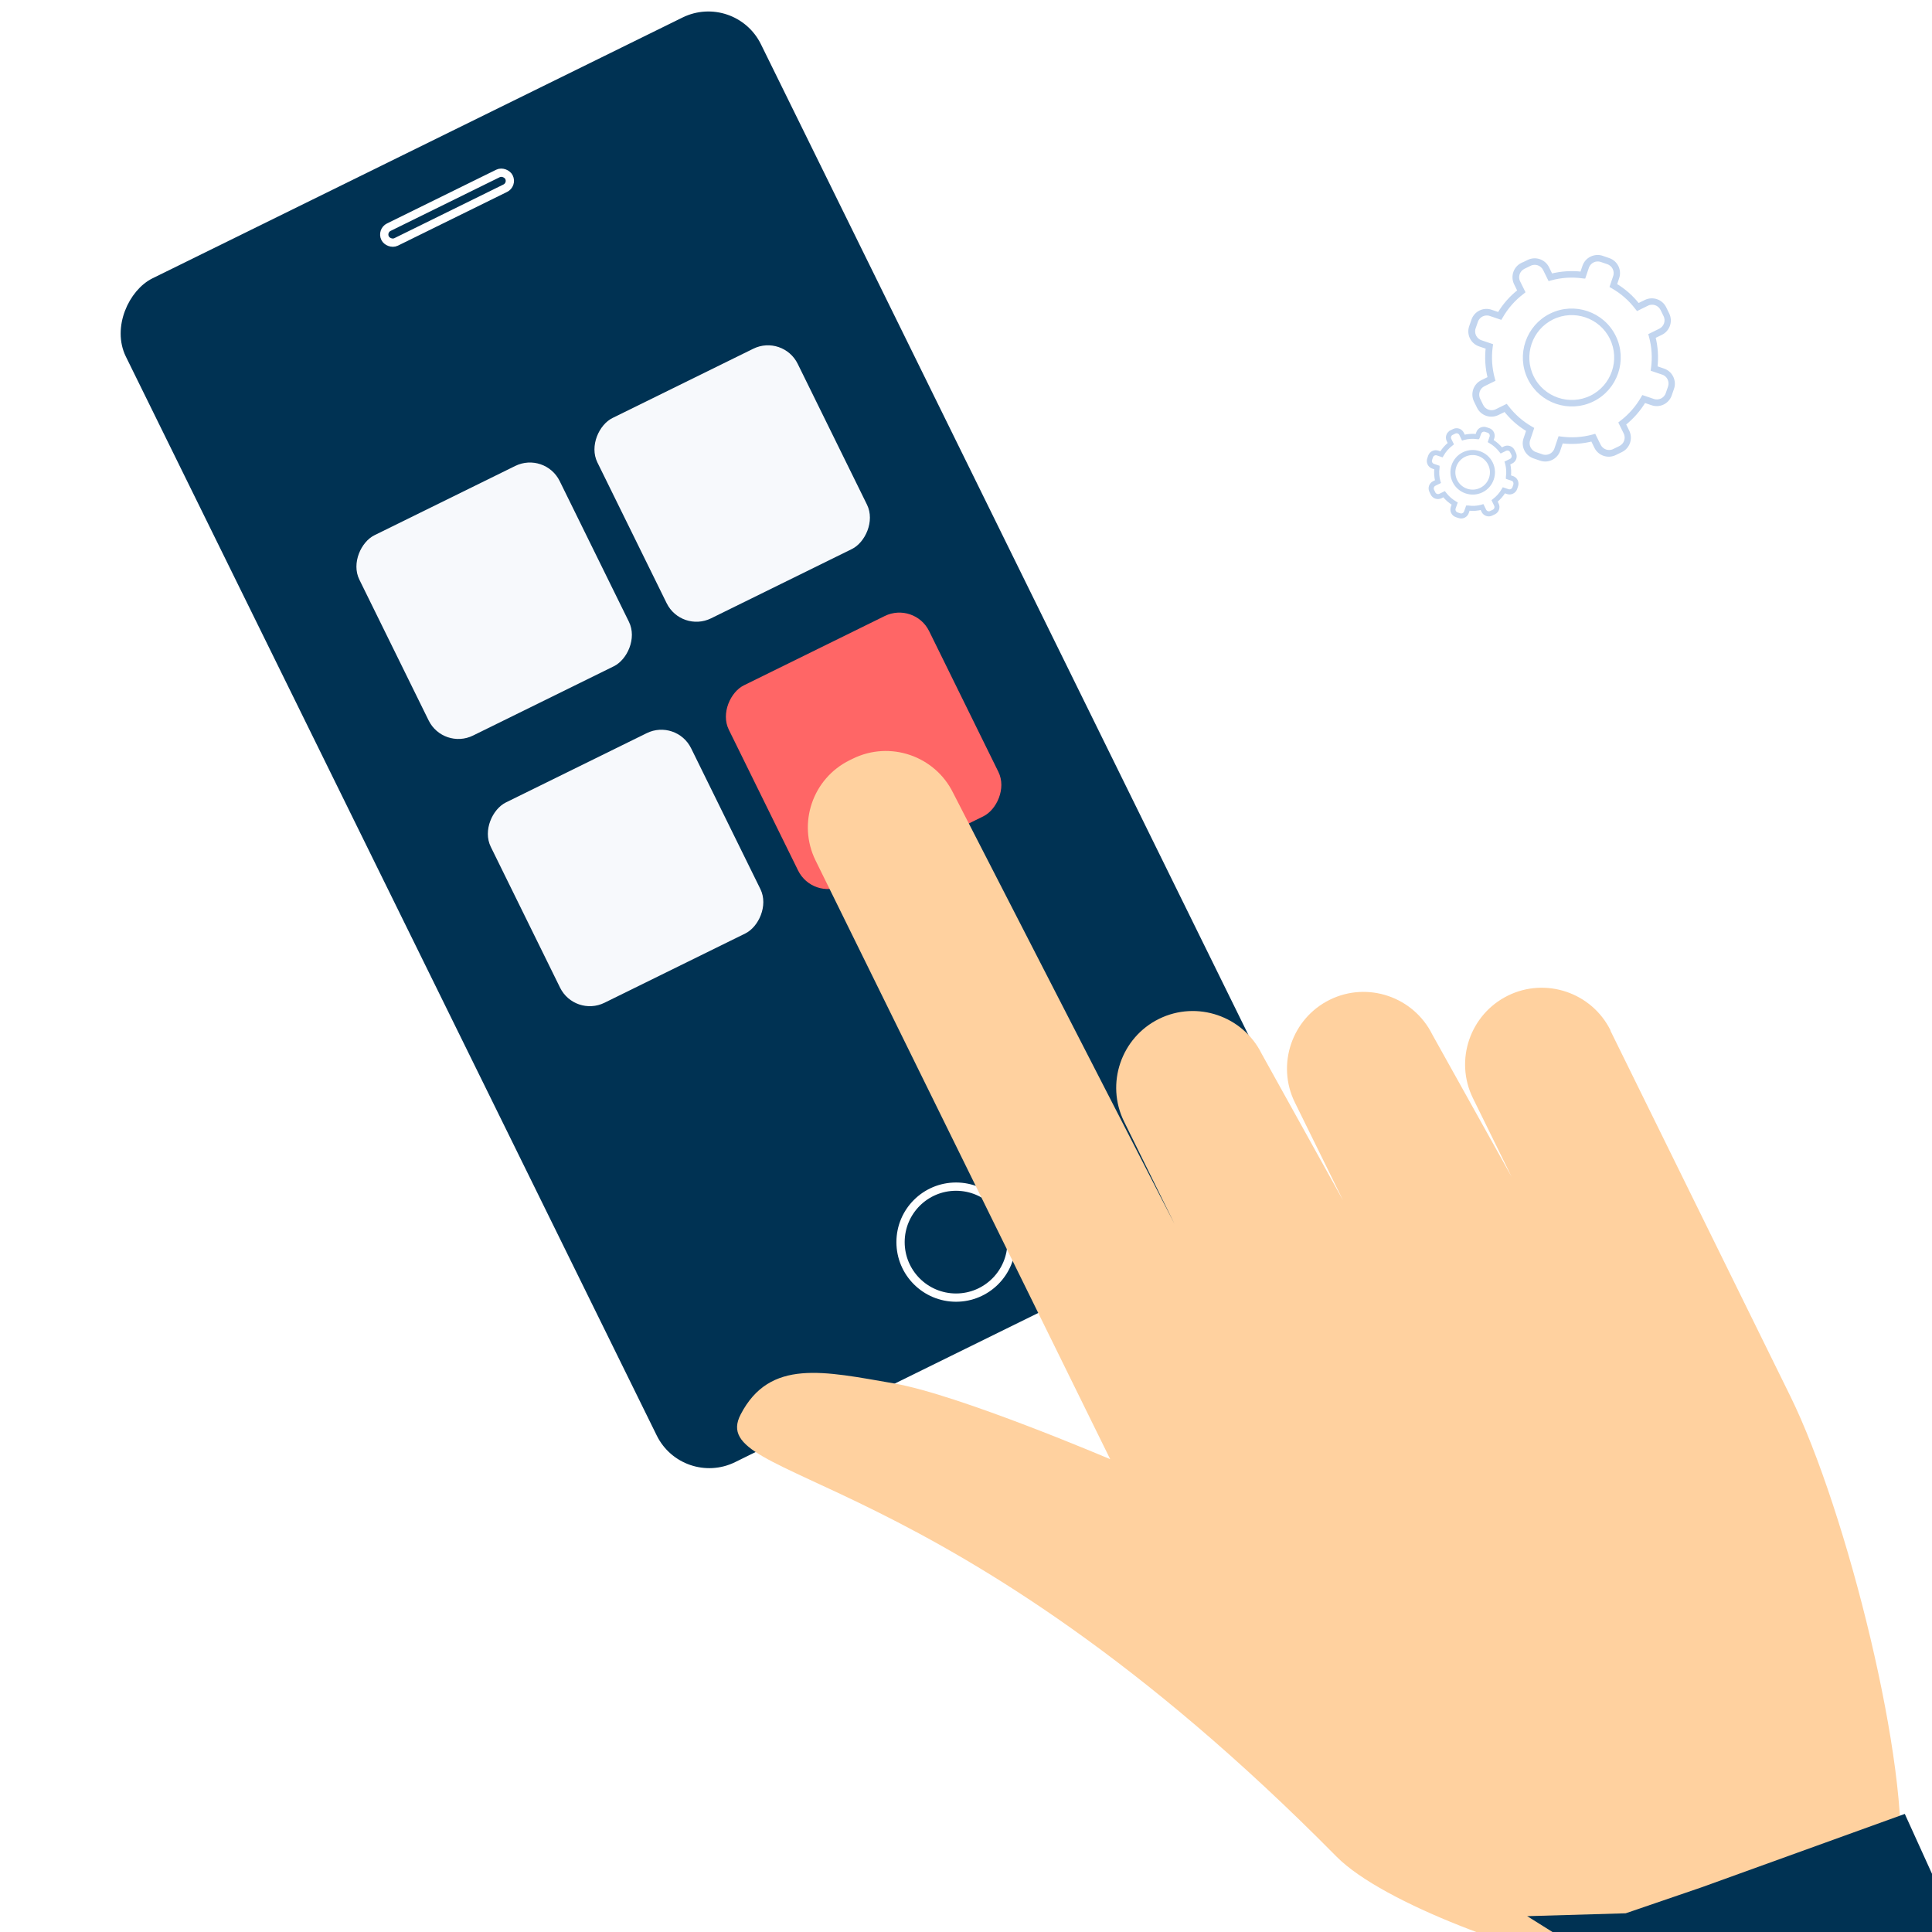
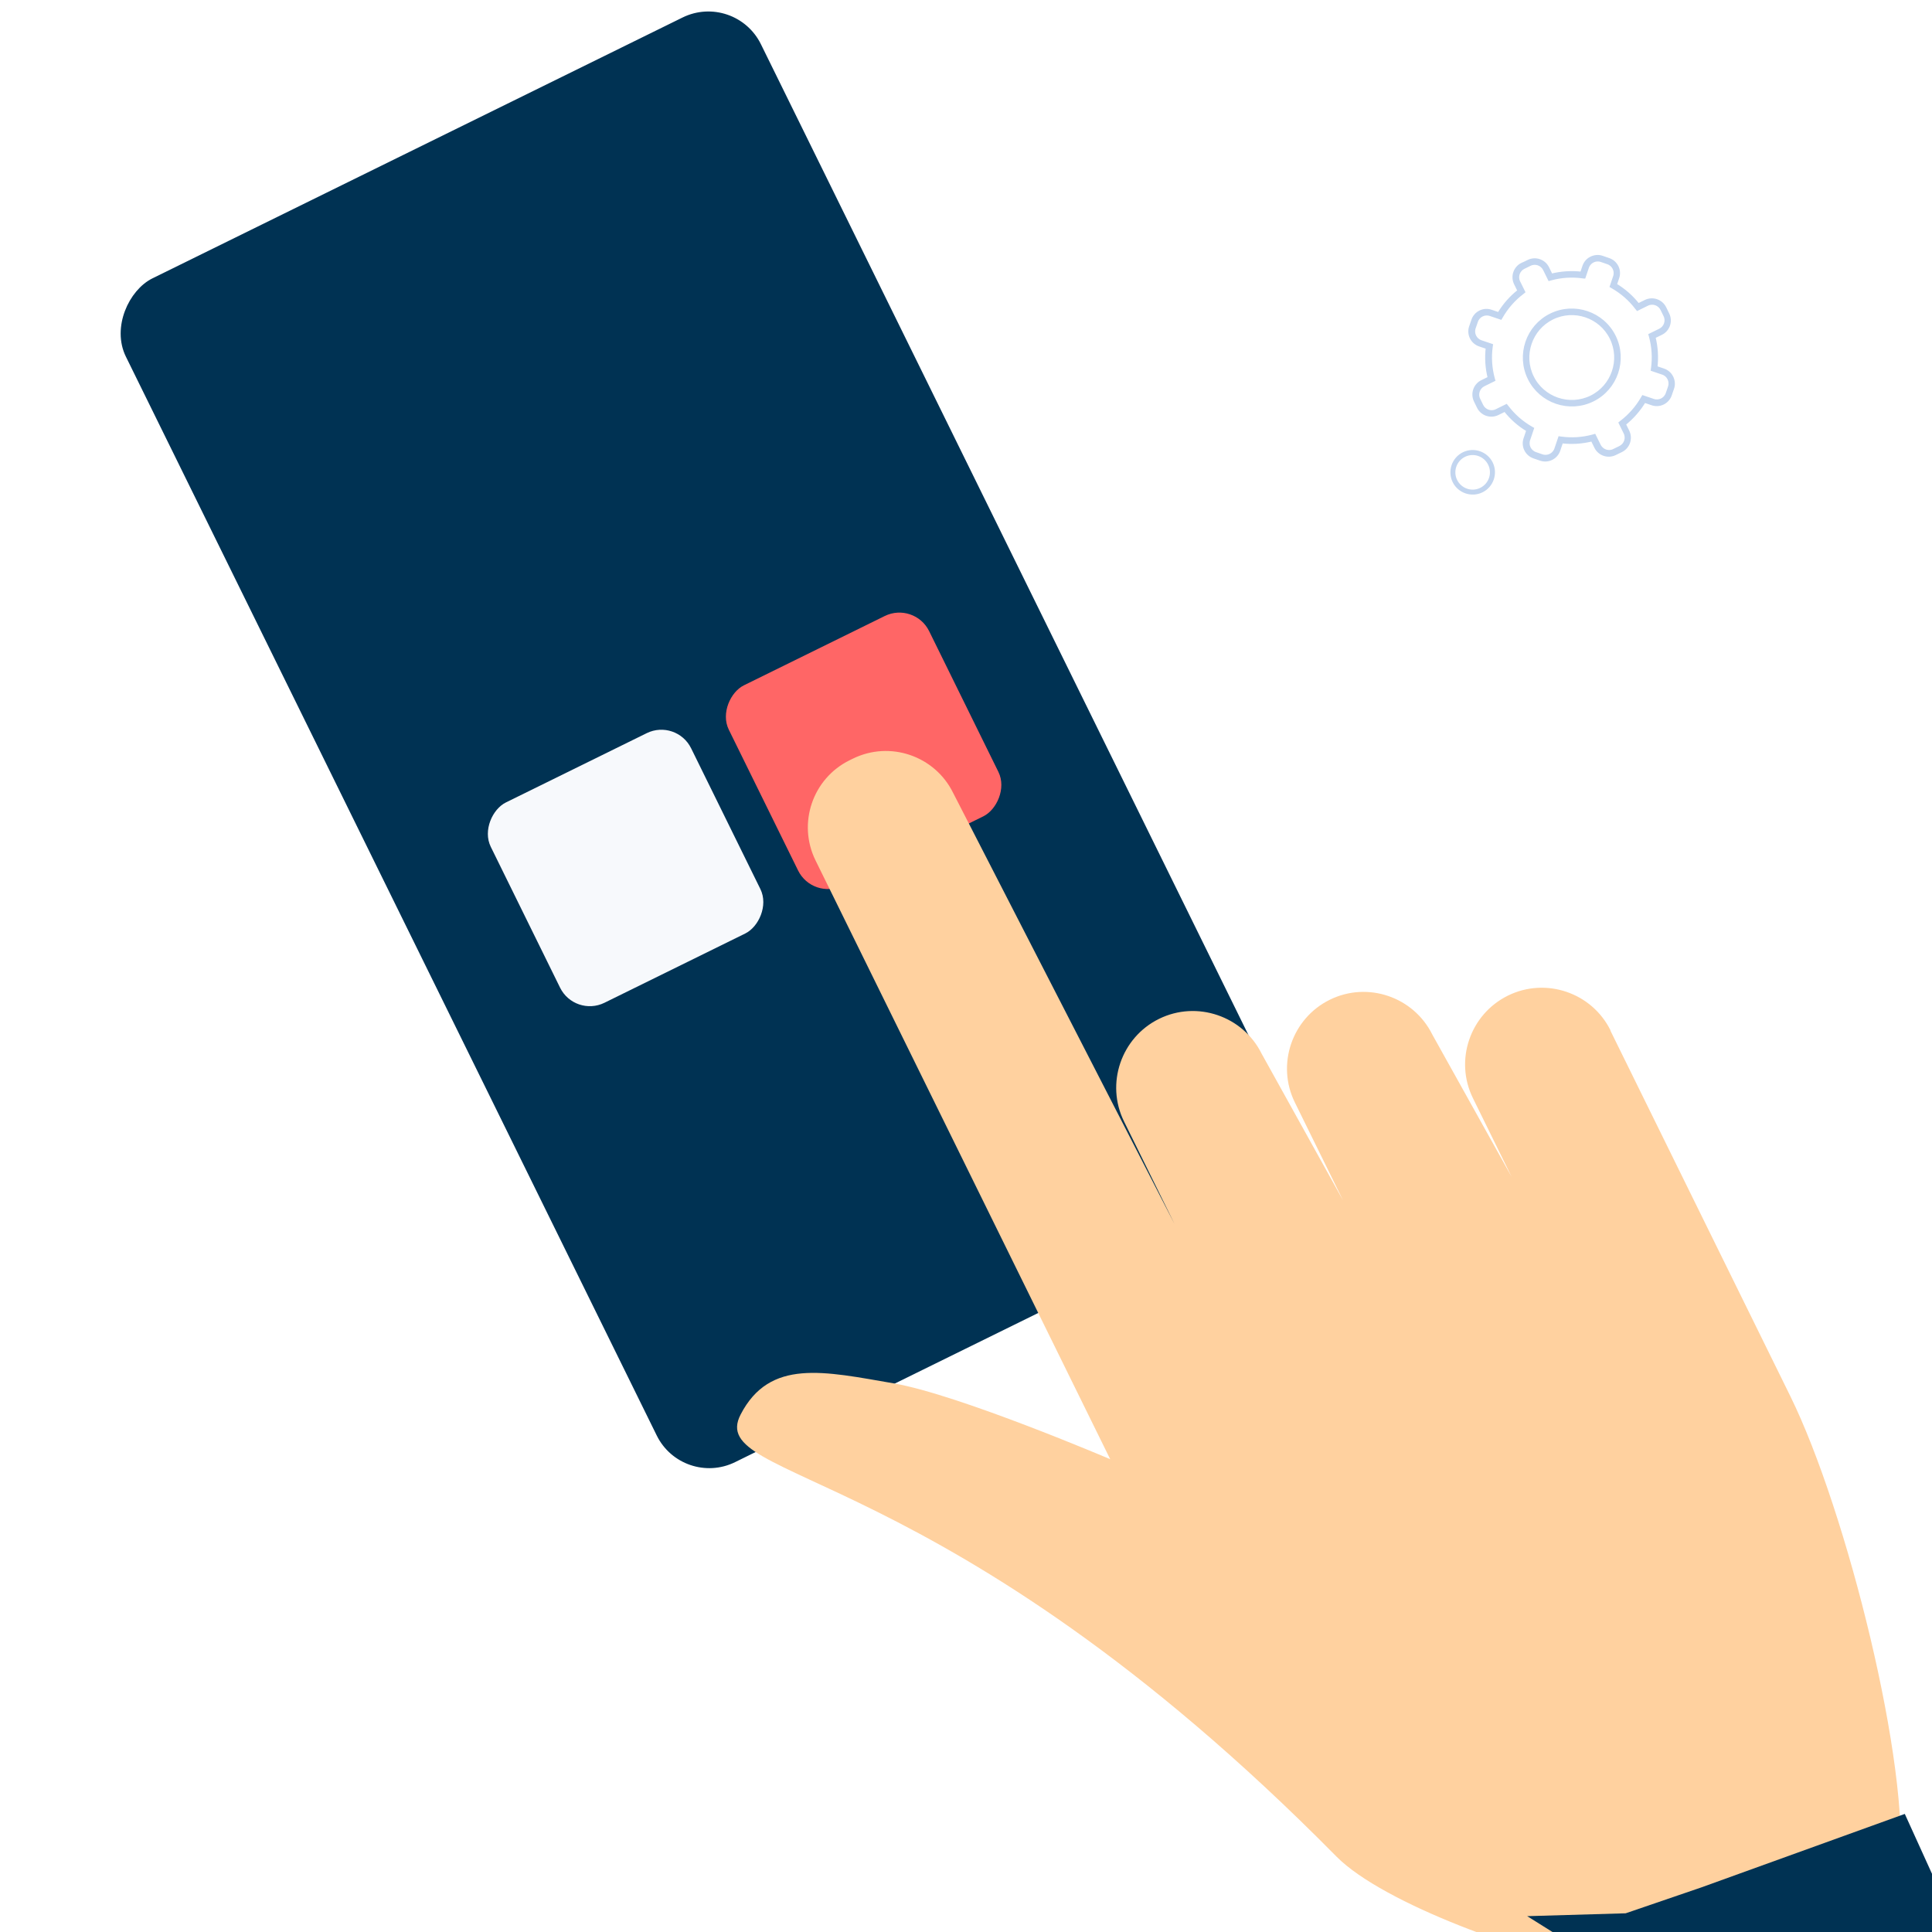
<svg xmlns="http://www.w3.org/2000/svg" id="Layer_1" viewBox="0 0 250 250">
  <defs>
    <style>.cls-1,.cls-2{stroke:#fff;}.cls-1,.cls-2,.cls-3{stroke-width:1.07px;}.cls-1,.cls-2,.cls-3,.cls-4{stroke-miterlimit:10;}.cls-1,.cls-4{fill:none;}.cls-5{fill:#f7f9fc;}.cls-6,.cls-2,.cls-3{fill:#003253;}.cls-7{fill:#ffd19f;}.cls-8{fill:#f66;}.cls-9{filter:url(#drop-shadow-9);}.cls-10{filter:url(#drop-shadow-7);}.cls-11{filter:url(#drop-shadow-8);}.cls-3{stroke:#003253;}.cls-12{filter:url(#drop-shadow-11);}.cls-13{filter:url(#drop-shadow-10);}.cls-4{stroke:#c2d5ef;stroke-width:.5px;}</style>
    <filter id="drop-shadow-7" filterUnits="userSpaceOnUse">
      <feOffset dx="4.29" dy="4.29" />
      <feGaussianBlur result="blur" stdDeviation="5.37" />
      <feFlood flood-color="#0078cc" flood-opacity=".2" />
      <feComposite in2="blur" operator="in" />
      <feComposite in="SourceGraphic" />
    </filter>
    <filter id="drop-shadow-8" filterUnits="userSpaceOnUse">
      <feOffset dx="4.29" dy="4.29" />
      <feGaussianBlur result="blur-2" stdDeviation="5.37" />
      <feFlood flood-color="#0078cc" flood-opacity=".2" />
      <feComposite in2="blur-2" operator="in" />
      <feComposite in="SourceGraphic" />
    </filter>
    <filter id="drop-shadow-9" filterUnits="userSpaceOnUse">
      <feOffset dx="1.86" dy="1.86" />
      <feGaussianBlur result="blur-3" stdDeviation="2.32" />
      <feFlood flood-color="#0078cc" flood-opacity=".2" />
      <feComposite in2="blur-3" operator="in" />
      <feComposite in="SourceGraphic" />
    </filter>
    <filter id="drop-shadow-10" filterUnits="userSpaceOnUse">
      <feOffset dx="1.86" dy="1.86" />
      <feGaussianBlur result="blur-4" stdDeviation="2.32" />
      <feFlood flood-color="#0078cc" flood-opacity=".2" />
      <feComposite in2="blur-4" operator="in" />
      <feComposite in="SourceGraphic" />
    </filter>
    <filter id="drop-shadow-11" filterUnits="userSpaceOnUse">
      <feOffset dx="0" dy="4.29" />
      <feGaussianBlur result="blur-5" stdDeviation="3.22" />
      <feFlood flood-color="#000" flood-opacity=".3" />
      <feComposite in2="blur-5" operator="in" />
      <feComposite in="SourceGraphic" />
    </filter>
  </defs>
  <g>
    <g class="cls-10">
      <path class="cls-4" d="m192.7,29.96l.8-.39c.9-.44,1.99-.07,2.43.83l.48.98c1.31-.33,2.65-.42,3.99-.26l.32-.94c.16-.46.48-.83.92-1.04.44-.21.93-.25,1.38-.09l.84.29c.95.32,1.46,1.35,1.13,2.3l-.32.94c1.17.69,2.18,1.58,3.01,2.65l.98-.48c.9-.44,1.99-.07,2.43.83l.39.8c.44.9.07,1.99-.83,2.43l-.98.48c.34,1.31.42,2.66.26,4l1.03.35c.46.16.83.48,1.04.92s.25.93.09,1.38l-.29.84c-.32.95-1.35,1.46-2.3,1.13l-1.03-.35c-.69,1.16-1.58,2.17-2.64,3.01l.48.98c.44.9.07,1.99-.83,2.43l-.8.39c-.9.44-1.99.07-2.43-.83l-.48-.98c-1.32.34-2.67.43-4.02.26l-.38,1.13c-.32.95-1.35,1.46-2.3,1.13l-.84-.29c-.95-.32-1.46-1.35-1.13-2.3l.38-1.13c-1.17-.69-2.18-1.58-3.01-2.65l-.98.48c-.9.44-1.99.07-2.43-.83l-.39-.8c-.44-.9-.07-1.99.83-2.43l.98-.48c-.34-1.31-.42-2.66-.26-4l-1.03-.35c-.95-.32-1.46-1.35-1.13-2.3l.29-.84c.32-.95,1.35-1.46,2.3-1.13l1.03.35c.69-1.17,1.59-2.19,2.66-3.02l-.48-.98c-.44-.9-.07-1.99.83-2.43Zm7.94,1.54l-.14-.02c-1.39-.19-2.78-.1-4.13.27l-.14.04-.61-1.24c-.36-.73-1.24-1.03-1.96-.67l-.8.39c-.73.36-1.03,1.24-.67,1.96l.61,1.23-.11.09c-1.12.85-2.05,1.91-2.75,3.13l-.07.12-1.3-.44c-.77-.26-1.6.15-1.86.92l-.29.84c-.26.77.15,1.6.92,1.86l1.3.44-.02.14c-.19,1.39-.1,2.79.27,4.15l.04.14-1.24.61c-.73.36-1.03,1.24-.67,1.96l.39.8c.36.73,1.24,1.03,1.96.67l1.24-.61.09.11c.85,1.12,1.9,2.04,3.12,2.74l.12.07-.47,1.39c-.26.77.15,1.6.92,1.86l.84.29c.77.26,1.6-.15,1.86-.92l.47-1.39.14.02c1.4.19,2.8.1,4.16-.27l.14-.04.61,1.23c.36.73,1.24,1.03,1.96.67l.8-.39c.73-.36,1.03-1.24.67-1.96l-.61-1.24.11-.09c1.11-.85,2.03-1.9,2.73-3.11l.07-.12,1.3.44c.77.26,1.6-.15,1.86-.92l.29-.84c.13-.37.1-.77-.07-1.12s-.47-.62-.84-.74l-1.3-.44.02-.14c.19-1.39.1-2.79-.27-4.15l-.04-.14,1.24-.61c.73-.36,1.03-1.24.67-1.96l-.39-.8c-.36-.73-1.24-1.03-1.96-.67l-1.24.61-.09-.11c-.85-1.12-1.9-2.04-3.12-2.74l-.12-.07.41-1.21c.26-.77-.15-1.6-.92-1.86l-.84-.29c-.77-.26-1.6.15-1.86.92l-.41,1.21Z" />
    </g>
    <g class="cls-11">
      <path class="cls-4" d="m196.41,36.51c3.01-1.48,6.67-.24,8.15,2.77,1.48,3.01.24,6.67-2.77,8.15-3.01,1.48-6.67.24-8.15-2.77s-.24-6.67,2.77-8.15Zm5.22,10.62c2.84-1.4,4.01-4.85,2.62-7.69s-4.85-4.01-7.69-2.62c-2.84,1.4-4.01,4.85-2.62,7.69s4.85,4.01,7.69,2.62Z" />
    </g>
  </g>
  <g>
    <g class="cls-9">
-       <path class="cls-4" d="m185.93,54.05l.35-.17c.39-.19.86-.03,1.05.36l.21.43c.57-.14,1.15-.18,1.73-.11l.14-.41c.07-.2.21-.36.4-.45s.4-.11.6-.04l.36.12c.41.14.63.59.49,1l-.14.41c.51.3.94.68,1.31,1.15l.42-.21c.39-.19.86-.03,1.05.36l.17.35c.19.39.03.86-.36,1.05l-.42.21c.15.57.18,1.15.11,1.73l.45.15c.2.07.36.21.45.4s.11.4.04.6l-.12.36c-.14.41-.59.63-1,.49l-.45-.15c-.3.5-.68.94-1.14,1.3l.21.43c.19.39.03.86-.36,1.05l-.35.17c-.39.19-.86.03-1.05-.36l-.21-.42c-.57.15-1.16.19-1.74.11l-.17.49c-.14.41-.59.63-1,.49l-.36-.12c-.41-.14-.63-.59-.49-1l.17-.49c-.51-.3-.94-.68-1.31-1.15l-.42.21c-.39.19-.86.03-1.05-.36l-.17-.35c-.19-.39-.03-.86.36-1.05l.42-.21c-.15-.57-.18-1.15-.11-1.73l-.45-.15c-.41-.14-.63-.59-.49-1l.12-.36c.14-.41.59-.63,1-.49l.45.15c.3-.51.69-.95,1.15-1.31l-.21-.42c-.19-.39-.03-.86.36-1.05Zm3.44.67h-.06c-.6-.09-1.2-.05-1.79.11l-.06.02-.26-.54c-.15-.31-.54-.44-.85-.29l-.35.17c-.31.15-.44.54-.29.85l.26.53-.05.04c-.49.37-.89.83-1.19,1.36l-.03.05-.56-.19c-.33-.11-.69.07-.81.4l-.12.36c-.11.33.07.69.4.81l.56.19v.06c-.09.6-.05,1.21.11,1.8l.02.06-.53.26c-.31.15-.44.54-.29.85l.17.35c.15.31.54.44.85.29l.53-.26.04.05c.37.48.82.88,1.35,1.19l.05.03-.21.6c-.11.33.07.69.4.81l.36.12c.33.11.69-.07.81-.4l.21-.6h.06c.61.09,1.21.05,1.8-.11l.06-.02.26.53c.15.31.54.44.85.29l.35-.17c.31-.15.44-.54.29-.85l-.26-.54.05-.04c.48-.37.88-.82,1.18-1.35l.03-.05.56.19c.33.11.69-.07.81-.4l.12-.36c.05-.16.04-.33-.03-.49s-.2-.27-.36-.32l-.56-.19v-.06c.09-.6.05-1.21-.11-1.8l-.02-.06.53-.26c.31-.15.44-.54.29-.85l-.17-.35c-.15-.31-.54-.44-.85-.29l-.53.26-.04-.05c-.37-.48-.82-.88-1.35-1.19l-.05-.03.18-.53c.11-.33-.07-.69-.4-.81l-.36-.12c-.33-.11-.69.07-.81.4l-.18.52Z" />
-     </g>
+       </g>
    <g class="cls-13">
      <path class="cls-4" d="m187.54,56.89c1.3-.64,2.89-.1,3.53,1.2s.1,2.89-1.2,3.53-2.89.1-3.53-1.2-.1-2.89,1.2-3.53Zm2.26,4.6c1.23-.61,1.74-2.1,1.13-3.33s-2.1-1.74-3.33-1.13c-1.23.61-1.74,2.1-1.13,3.33s2.1,1.74,3.33,1.13Z" />
    </g>
  </g>
  <g>
    <rect class="cls-3" x="6.9" y="50.48" width="169.66" height="90.51" rx="7.04" ry="7.04" transform="translate(137.12 -28.84) rotate(63.8)" />
-     <circle class="cls-1" cx="123.71" cy="160.73" r="7.18" />
-     <rect class="cls-2" x="48.91" y="25.81" width="17.87" height="2.13" rx="1.06" ry="1.06" transform="translate(-5.92 28.3) rotate(-26.2)" />
  </g>
  <rect class="cls-8" x="97.32" y="82.71" width="28.89" height="28.89" rx="4.29" ry="4.29" transform="translate(149.58 -46.02) rotate(63.8)" />
  <rect class="cls-5" x="66.52" y="97.87" width="28.89" height="28.89" rx="4.29" ry="4.29" transform="translate(145.98 -9.92) rotate(63.8)" />
-   <rect class="cls-5" x="49.5" y="63.29" width="28.89" height="28.89" rx="4.29" ry="4.29" transform="translate(105.46 -13.96) rotate(63.8)" />
-   <rect class="cls-5" x="80.3" y="48.13" width="28.89" height="28.89" rx="4.29" ry="4.29" transform="translate(109.06 -50.07) rotate(63.8)" />
  <g class="cls-12">
    <path class="cls-7" d="m208.38,129.06l23.28,47.3c7.31,14.85,15.63,48.18,14.13,61.43-.66,5.79-7.92,3.47-17.29,5.69-12.57,2.98-12.32,8.08-22.5,6.52-8-1.22-26.95-7.87-33.06-14.05-50.97-51.64-81.76-48.24-77.1-57.21,3.77-7.26,10.76-5.58,19.82-4.02,8.4,1.45,28,9.81,28,9.81l-38.13-77.48c-2.36-4.8-.38-10.61,4.42-12.97l.41-.2c4.8-2.36,10.61-.37,12.97,4.42l28.65,55.79-6.53-13.26c-2.41-4.9-.38-10.86,4.53-13.28,4.9-2.41,10.86-.38,13.28,4.52l10.53,18.97-6.24-12.68c-2.41-4.9-.38-10.86,4.52-13.28,4.91-2.42,10.86-.38,13.28,4.52l10.25,18.39-5-10.17c-2.42-4.91-.38-10.86,4.53-13.28,4.9-2.41,10.86-.39,13.28,4.52Z" />
  </g>
  <polygon class="cls-6" points="200.89 250 197.62 247.95 210.36 247.58 220.15 244.23 246.48 234.72 251.25 245.22 250 250.29 200.89 250" />
</svg>